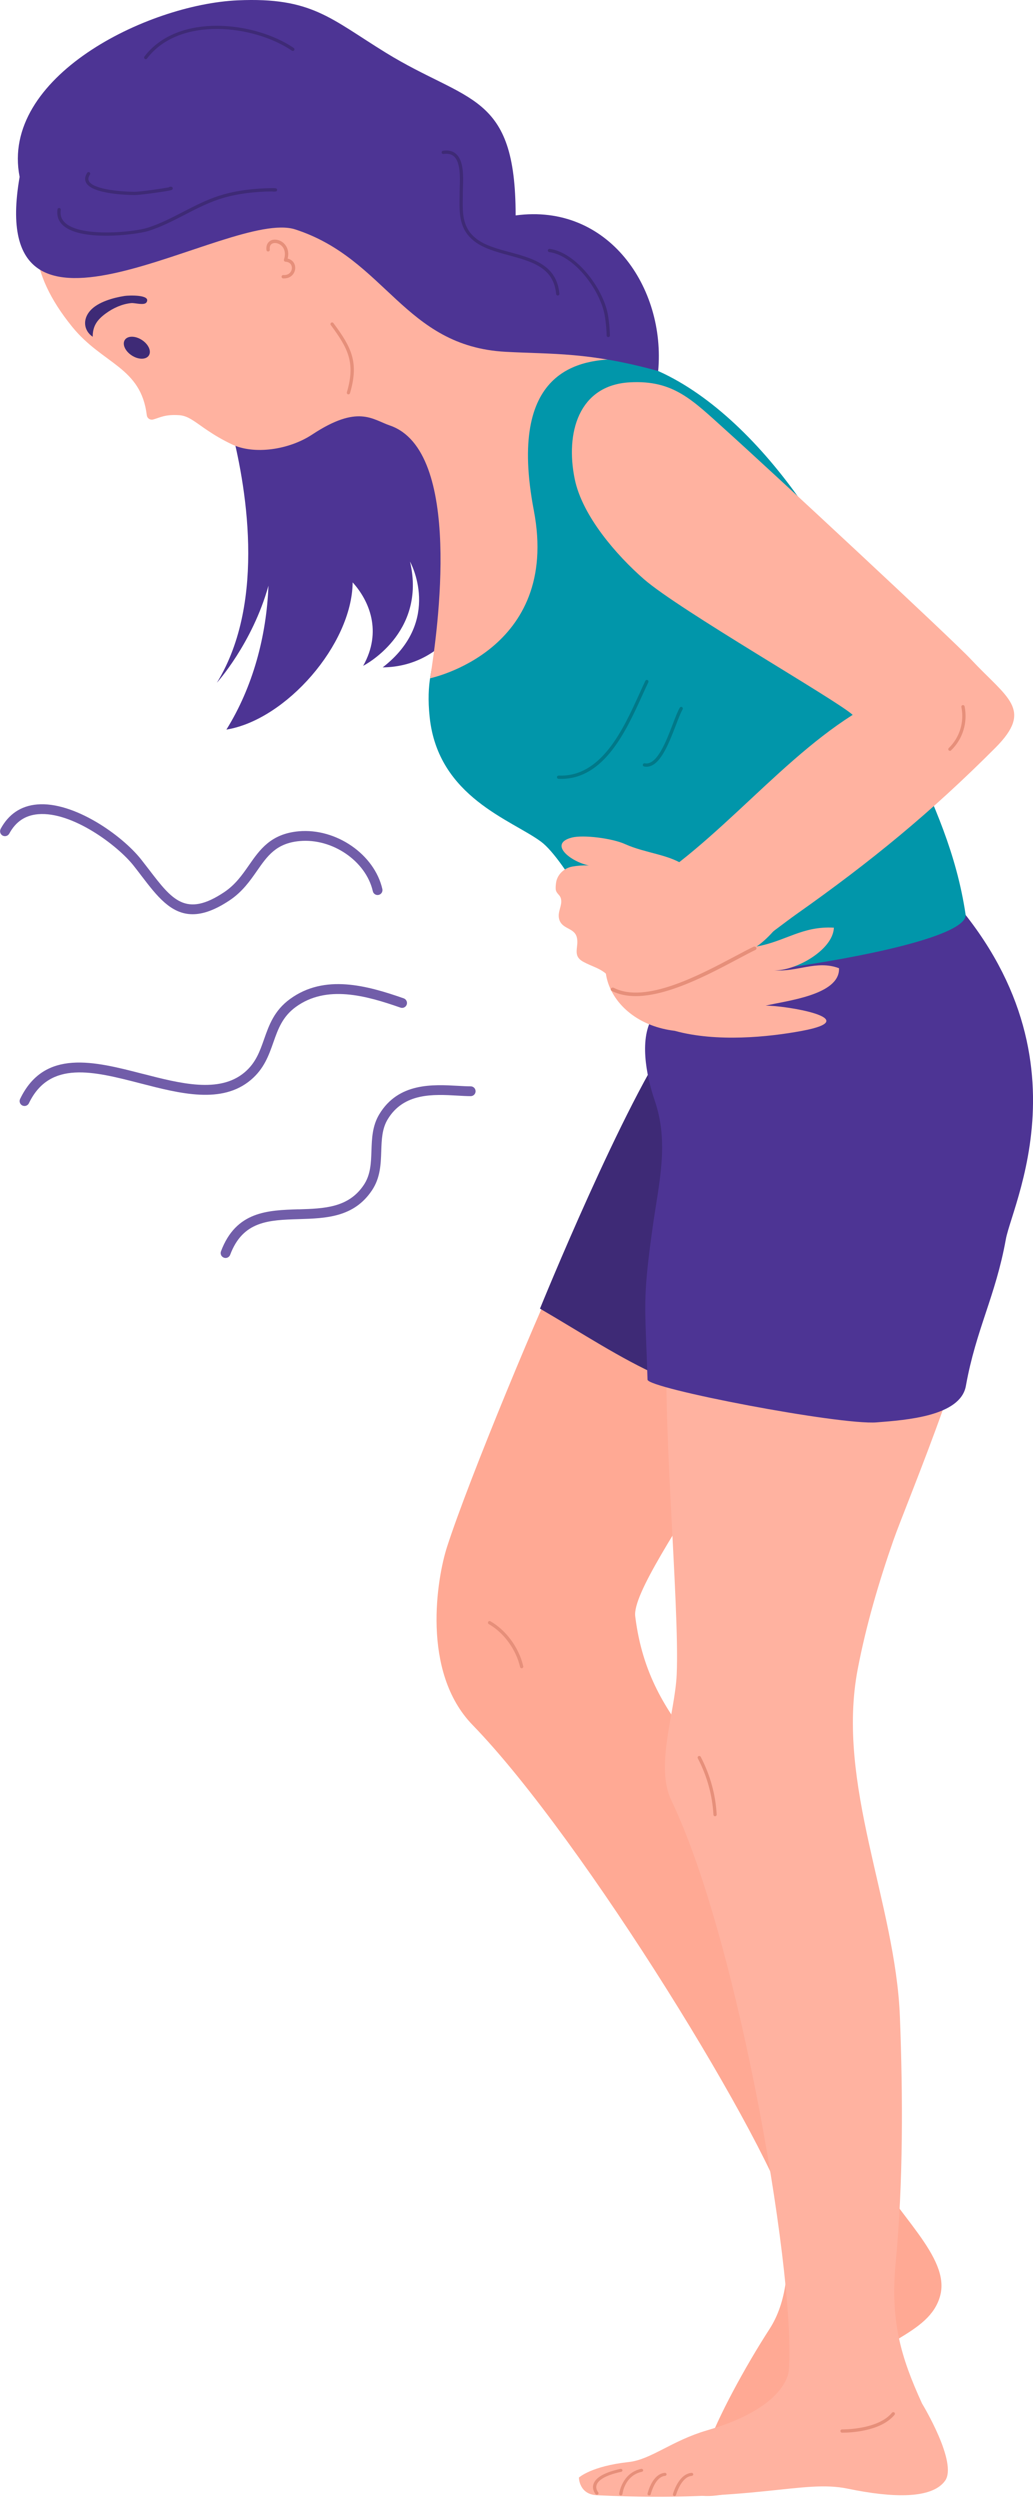
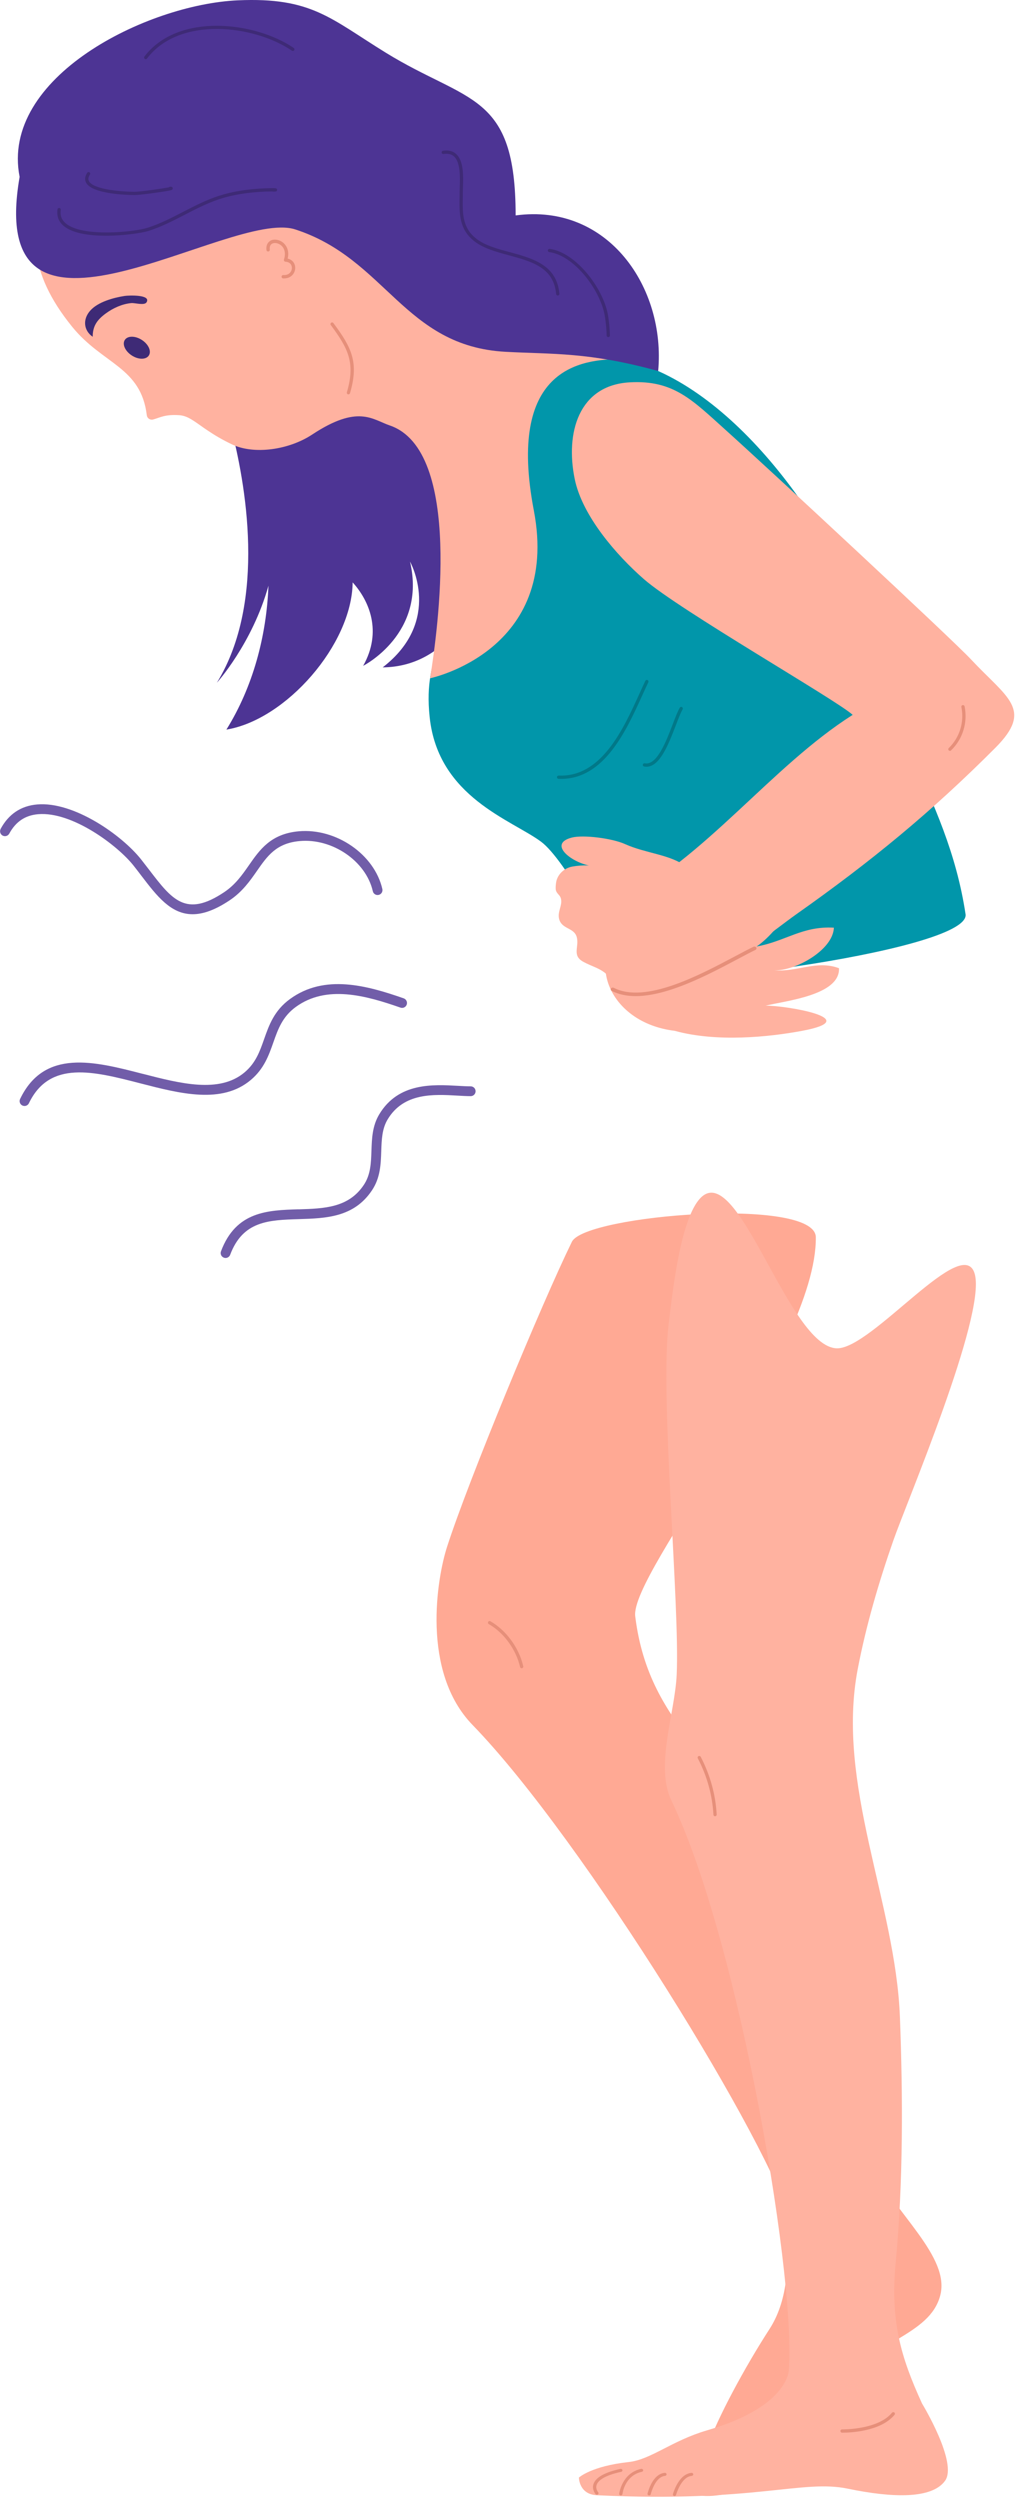
<svg xmlns="http://www.w3.org/2000/svg" width="217" height="525" viewBox="0 0 217 525" fill="none">
  <g clip-path="url(#clip0_30_149)">
    <path d="M163.12 458.791C163.12 458.791 169.099 477.561 161.651 489.063C156.575 496.903 150.665 507.776 148.548 513.954C146.431 520.131 142.084 520.592 142.084 520.592C142.084 520.592 139.898 522.012 145.802 523.781C151.699 525.549 164.247 519.907 162.554 520.138C160.86 520.368 165.331 509.501 172.343 502.738C184.094 491.411 195.191 490.377 197.483 482.138C199.775 473.899 187.986 464.857 182.263 453.641C176.54 442.426 163.12 458.791 163.12 458.791Z" fill="#FFA994" />
    <path d="M166.24 467.03C162.298 451.075 122.549 386.173 99.283 362.235C88.379 351.014 91.842 331.235 93.897 324.858C98.418 310.797 113.837 273.626 120.133 260.76C122.91 255.087 171.297 251.251 171.378 259.801C171.596 283.39 132.301 330.22 133.441 339.406C136.473 363.811 153.132 368.899 163.65 395.016C169.79 410.267 172.599 426.502 176.186 442.799C178.851 454.905 180.302 466.787 187.656 474.833C181.261 476.701 172.767 467.192 166.247 467.03H166.24Z" fill="#FFA994" />
-     <path d="M113.432 274.796C131.149 285.103 145.945 296.312 163.943 292.532C176.516 269.752 195.08 217.162 181.921 194.868C169.124 173.184 151.127 203.574 141.779 216.471C131.236 230.999 113.432 274.796 113.432 274.796Z" fill="#3E2A76" />
    <path d="M165.587 499.058C167.791 481.552 155.492 408.181 141.038 378.084C137.576 370.873 141.767 359.8 142.147 351.711C142.838 336.958 138.61 293.08 140.453 278.141C141.225 271.87 142.869 255.853 147.203 251.506C155.118 243.578 165.63 282.824 175.775 283.129C183.129 283.353 202.534 258.481 204.801 267.66C207.011 276.596 190.471 315.424 187.657 323.495C184.593 332.275 181.902 341.455 180.171 350.547C175.575 374.703 188.13 399.556 189.045 423.569C189.674 439.997 189.749 458.349 188.167 474.958C186.99 487.3 189.17 494.817 193.703 504.731C187.04 504.55 171.739 501.206 165.574 499.051L165.587 499.058Z" fill="#FFB2A0" />
-     <path d="M190.073 178.919C190.378 180.258 176.491 191.698 159.683 199.738C153.736 202.584 141.02 207.802 137.264 213.338C134.207 217.841 135.701 225.731 137.545 231.13C140.59 240.048 138.417 248.33 137.103 257.69C134.898 273.408 135.552 273.931 136.025 289.711C136.081 291.561 176.373 299.289 184.151 298.679C190.39 298.187 201.762 297.383 202.901 291.025C205.037 279.125 209.141 272.175 211.29 260.256C212.765 252.048 232.108 215.132 190.073 178.919Z" fill="#4D3494" />
    <path d="M146.736 368.762C146.568 368.849 146.5 369.054 146.587 369.223C148.536 372.978 149.638 376.963 149.869 381.067C149.881 381.254 150.043 381.403 150.23 381.391C150.267 381.391 150.305 381.378 150.336 381.366C150.466 381.31 150.56 381.179 150.554 381.03C150.323 376.826 149.19 372.741 147.197 368.905C147.11 368.737 146.904 368.675 146.736 368.762Z" fill="#E68F7A" />
    <path d="M89.668 76.248C79.076 71.279 35.951 82.419 39.544 65.998C35.646 81.871 37.857 74.778 46.351 86.255C47.073 87.233 47.758 88.254 48.406 89.307C51.551 101.214 56.14 126.148 45.554 143.373C45.554 143.373 52.995 135.159 56.395 122.991C55.984 133.565 53.139 144.239 47.559 153.206C60.057 151.17 73.944 135.34 74.081 122.294C77.562 126.13 80.346 132.606 76.286 139.817C76.286 139.817 89.675 133.067 86.131 117.928C86.131 117.928 93.106 130.321 80.39 140.141C108.083 139.861 111.029 86.268 89.675 76.248H89.668Z" fill="#4D3494" />
    <path d="M129.617 204.663C128.334 197.963 118.601 180.451 113.706 176.783C107.572 172.181 92.035 167.436 90.26 150.61C89.475 143.205 90.951 140.017 91.667 136.093C91.891 125.669 102.453 69.28 130.831 75.432C154.003 80.458 175.058 110.816 182.749 132.812C187.202 145.534 185.402 145.242 190.988 157.528C196.232 169.055 200.89 179.119 202.833 191.972C204.047 199.98 130.302 209.066 129.617 204.657V204.663Z" fill="#0196AA" />
    <path d="M130.832 75.433C121.515 75.258 106.501 77.668 112.143 107.198C117.785 136.729 90.347 142.427 90.347 142.427C91.966 132.376 97.247 94.607 81.891 89.344C78.198 88.08 75.215 84.886 65.556 91.263C60.699 94.463 53.394 95.528 48.736 93.318C46.55 92.278 44.912 91.269 43.592 90.378C43.374 90.229 43.162 90.086 42.957 89.949C40.734 88.404 39.426 87.302 37.651 87.184C34.618 86.984 33.653 87.688 32.158 88.093C31.542 88.261 30.913 87.838 30.838 87.202C29.611 77.02 21.578 76.528 15.17 68.632C5.561 56.794 6.881 48.63 7.953 38.529C9.435 24.592 26.143 10.3 38.99 6.707C45.143 4.988 54.054 4.714 59.964 6.863C68.252 9.883 72.269 17.972 75.993 25.439C80.315 34.089 81.822 44.601 85.496 53.556C87.271 57.89 90.995 63.146 95.628 66.384C97.745 67.866 100.056 68.925 102.453 69.28L130.832 75.433Z" fill="#FFB2A0" />
    <path d="M141.773 216.471C150.529 218.875 161.427 217.785 168.451 216.471C182.114 213.93 164.677 211.072 160.816 211.184C164.902 210.162 176.497 209.01 176.248 203.312C171.528 201.544 167.399 204.184 162.647 203.736C166.882 203.972 174.996 199.576 175.171 194.799C168.526 194.42 165.014 197.664 158.923 198.76C163.818 195.547 173.309 182.507 161.688 183.098C157.391 183.316 153.051 186.797 149.14 188.385C146.095 189.618 142.751 190.042 139.749 191.1C137.115 192.028 134.456 193.193 132.146 194.575C122.599 200.304 127.332 214.752 141.779 216.465L141.773 216.471Z" fill="#FFB2A0" />
    <path d="M160.984 195.478C160.511 195.876 141.991 207.167 138.236 208.225C134.611 209.24 131.379 208.966 128.471 207.901C128.938 206.843 128.428 205.572 127.643 204.788C126.155 203.299 124.255 202.932 122.499 201.948C120.064 200.591 121.758 198.753 121.135 196.705C120.538 194.743 117.953 195.142 117.436 192.912C117.094 191.424 118.146 190.16 117.853 188.777C117.679 187.949 117.081 187.799 116.801 187.046C116.639 186.616 116.776 185.396 116.882 184.985C116.907 184.897 116.932 184.81 116.957 184.729C117.442 183.291 118.719 182.245 120.22 181.971C121.254 181.778 122.412 181.69 123.695 181.728C119.865 180.956 115.107 177.169 120.139 175.874C122.524 175.264 128.565 176.011 131.323 177.256C135.527 179.168 141.069 179.498 143.99 181.915C149.414 186.411 152.017 196.094 160.991 195.478H160.984Z" fill="#FFB2A0" />
    <path d="M56.812 50.541C57.578 50.124 58.675 50.299 59.478 50.959C59.932 51.332 60.885 52.385 60.431 54.303C61.589 54.564 62.068 55.523 62.012 56.383C61.944 57.435 61.122 58.463 59.671 58.463C59.609 58.463 59.54 58.463 59.478 58.463C59.285 58.45 59.135 58.282 59.148 58.089C59.16 57.896 59.303 57.747 59.521 57.759C60.68 57.834 61.265 57.08 61.315 56.345C61.352 55.748 61.022 55.025 59.964 54.957C59.858 54.95 59.758 54.894 59.696 54.801C59.633 54.714 59.621 54.596 59.652 54.496C60.051 53.257 59.827 52.167 59.036 51.513C58.456 51.033 57.672 50.89 57.161 51.17C56.769 51.382 56.607 51.812 56.675 52.416C56.7 52.609 56.563 52.783 56.364 52.808C56.171 52.833 55.997 52.696 55.972 52.497C55.866 51.613 56.171 50.896 56.819 50.548L56.812 50.541Z" fill="#E68F7A" />
    <path d="M27.687 74.648C29.082 75.551 30.683 75.551 31.268 74.648C31.853 73.745 31.193 72.287 29.798 71.385C28.403 70.481 26.803 70.481 26.217 71.385C25.632 72.287 26.292 73.745 27.687 74.648Z" fill="#3E2A76" />
    <path d="M19.473 70.712C19.473 68.489 20.37 67.181 22.207 65.83C23.758 64.69 25.638 63.831 27.575 63.644C28.335 63.569 30.34 64.211 30.788 63.476C31.797 61.813 27.002 62.019 26.192 62.143C23.839 62.504 20.582 63.401 18.962 65.219C17.331 67.044 17.555 69.398 19.479 70.725L19.473 70.712Z" fill="#3E2A76" />
    <path d="M103.014 340.446C102.845 340.346 102.64 340.408 102.546 340.577C102.453 340.738 102.509 340.95 102.677 341.044C105.822 342.825 108.406 346.362 109.253 350.048C109.278 350.167 109.359 350.254 109.465 350.291C109.527 350.316 109.596 350.322 109.664 350.304C109.851 350.26 109.963 350.079 109.92 349.893C109.035 346.019 106.32 342.314 103.014 340.439V340.446Z" fill="#E68F7A" />
    <path d="M0.124 174.068C1.812 170.948 4.396 169.217 7.803 168.924C15.469 168.252 25.588 175.338 29.661 180.488C30.24 181.223 30.794 181.946 31.336 182.649C36.144 188.927 39.039 192.725 47.092 187.345C49.452 185.769 50.903 183.683 52.304 181.672C54.558 178.433 56.887 175.089 62.747 174.56C70.612 173.856 78.658 179.405 80.321 186.685C80.445 187.239 80.103 187.793 79.549 187.918C78.995 188.049 78.44 187.7 78.316 187.146C76.871 180.812 69.815 175.986 62.934 176.615C58.033 177.057 56.165 179.741 53.998 182.849C52.559 184.916 50.928 187.264 48.237 189.057C45.142 191.125 42.62 191.978 40.465 191.978C35.882 191.978 32.943 188.136 29.705 183.901C29.175 183.204 28.627 182.487 28.054 181.765C24.729 177.555 15.176 170.356 7.996 170.973C5.281 171.21 3.307 172.542 1.949 175.046C1.675 175.544 1.052 175.731 0.554 175.463C0.056 175.195 -0.131 174.566 0.137 174.068H0.124Z" fill="#715DA9" />
    <path d="M29.966 225.482C37.893 227.524 46.089 229.642 51.376 225.183C53.724 223.202 54.577 220.774 55.48 218.202C56.52 215.256 57.591 212.205 60.916 209.782C68.183 204.483 77.058 206.93 84.804 209.639C85.34 209.826 85.626 210.418 85.44 210.953C85.253 211.489 84.667 211.775 84.126 211.588C76.871 209.054 68.594 206.737 62.13 211.451C59.322 213.5 58.4 216.122 57.423 218.893C56.464 221.614 55.473 224.423 52.702 226.764C46.606 231.908 37.887 229.66 29.449 227.481C19.678 224.959 10.449 222.58 6.078 231.659C5.903 232.027 5.53 232.245 5.15 232.245C5 232.245 4.851 232.213 4.701 232.145C4.191 231.896 3.973 231.286 4.222 230.769C9.322 220.163 19.815 222.866 29.966 225.488V225.482Z" fill="#715DA9" />
    <path d="M62.71 253.947C68.121 253.779 73.234 253.623 76.441 248.791C77.861 246.649 77.942 244.22 78.029 241.648C78.116 239.082 78.204 236.429 79.667 233.994C83.69 227.3 90.932 227.717 96.219 228.01C97.178 228.066 98.088 228.116 98.879 228.116C99.445 228.116 99.906 228.577 99.906 229.15C99.906 229.716 99.445 230.177 98.879 230.177C98.032 230.177 97.097 230.121 96.107 230.065C91.076 229.779 84.817 229.424 81.436 235.053C80.246 237.027 80.171 239.306 80.09 241.71C79.997 244.457 79.904 247.296 78.16 249.924C74.361 255.647 68.47 255.828 62.778 256.002C56.47 256.195 51.021 256.363 48.349 263.494C48.194 263.905 47.801 264.16 47.384 264.16C47.266 264.16 47.141 264.141 47.023 264.091C46.487 263.892 46.22 263.301 46.419 262.765C49.576 254.339 56.258 254.134 62.71 253.935V253.947Z" fill="#715DA9" />
    <path d="M129.704 189.462C148.218 180.215 161.881 161.053 179.119 150.111C175.824 147.06 142.744 128.135 135.272 121.621C129.561 116.639 122.331 108.369 120.737 100.622C118.732 90.907 121.546 80.881 132.301 80.284C141.499 79.773 145.441 84.008 152.397 90.26C161.302 98.256 199.974 134.182 203.991 138.479C211.57 146.593 217.174 148.922 209.104 157.018C195.603 170.562 182.949 180.931 167.287 191.978C162.697 195.216 149.794 205.741 144.158 206.351C127.848 208.107 129.025 194.413 129.71 189.462H129.704Z" fill="#FFB2A0" />
    <path d="M4.122 37.146C-3.375 80.24 48.125 43.679 62.019 48.175C81.118 54.359 84.848 72.717 106.214 73.876C116.023 74.411 123.645 73.876 138.261 77.911C139.867 60.462 127.805 42.602 108.319 45.236C108.319 19.323 98.324 21.721 81.012 11.047C69.386 3.88 65.444 -0.617 49.962 0.068C30.851 0.915 -9.05991e-05 16.204 4.122 37.146Z" fill="#4D3494" />
    <path d="M55.791 39.538C51.899 39.706 48.767 40.217 45.933 41.138C43.312 41.992 40.858 43.262 38.485 44.483C36.1 45.715 33.64 46.986 31.031 47.82C28.21 48.723 17.318 49.869 13.819 46.911C12.934 46.164 12.592 45.23 12.76 44.059C12.785 43.872 12.654 43.698 12.467 43.673C12.28 43.648 12.106 43.779 12.081 43.966C11.876 45.373 12.312 46.544 13.377 47.441C15.232 49.01 18.776 49.502 22.257 49.502C26.161 49.502 29.979 48.885 31.243 48.48C33.908 47.627 36.399 46.338 38.803 45.099C41.151 43.885 43.579 42.633 46.151 41.792C48.922 40.889 51.999 40.391 55.829 40.223C56.003 40.217 56.719 40.204 57.248 40.204C57.298 40.229 57.354 40.242 57.417 40.242C58.014 40.217 58.077 40.217 58.176 40.03C58.232 39.924 58.226 39.787 58.164 39.687C58.071 39.544 58.008 39.444 55.804 39.544L55.791 39.538Z" fill="#3E2A76" />
    <path d="M28.204 40.958C28.204 40.958 28.222 40.958 28.235 40.958C29.213 40.958 31.84 40.596 32.631 40.484C36.094 39.998 36.15 39.899 36.243 39.737C36.306 39.631 36.306 39.494 36.243 39.382C36.131 39.195 35.932 39.201 35.758 39.208C35.658 39.208 35.565 39.257 35.508 39.332C34.238 39.581 29.493 40.285 28.216 40.273C25.109 40.248 19.604 39.743 18.688 38.049C18.477 37.651 18.539 37.196 18.894 36.654C19 36.492 18.95 36.281 18.794 36.181C18.632 36.081 18.421 36.125 18.321 36.281C17.829 37.04 17.748 37.744 18.09 38.373C19.38 40.764 26.753 40.945 28.222 40.958H28.204Z" fill="#3E2A76" />
    <path d="M30.34 11.876C30.228 12.025 30.253 12.243 30.402 12.355C30.465 12.405 30.539 12.424 30.608 12.424C30.714 12.424 30.814 12.38 30.882 12.287C37.745 3.276 53.494 5.293 61.315 10.643C61.471 10.749 61.683 10.711 61.795 10.556C61.901 10.4 61.863 10.188 61.708 10.076C53.662 4.577 37.446 2.541 30.34 11.87V11.876Z" fill="#3E2A76" />
    <path d="M107.055 52.945C104.396 52.223 101.88 51.538 100.081 50.143C97.129 47.851 97.172 44.912 97.216 41.512C97.216 41.145 97.228 40.771 97.228 40.397C97.228 40.086 97.241 39.718 97.254 39.32C97.328 36.978 97.434 33.765 95.802 32.32C95.118 31.71 94.19 31.486 93.056 31.66C92.869 31.691 92.739 31.866 92.77 32.053C92.801 32.239 92.975 32.37 93.162 32.339C94.102 32.196 94.819 32.358 95.354 32.831C96.743 34.064 96.643 37.215 96.575 39.295C96.562 39.7 96.55 40.067 96.55 40.391C96.55 40.765 96.55 41.132 96.537 41.499C96.494 44.931 96.45 48.175 99.67 50.679C101.575 52.161 104.272 52.896 106.881 53.605C111.738 54.926 116.334 56.177 116.826 61.745C116.845 61.925 116.994 62.056 117.169 62.056C117.181 62.056 117.187 62.056 117.2 62.056C117.387 62.037 117.53 61.876 117.511 61.682C116.969 55.636 111.931 54.266 107.062 52.939L107.055 52.945Z" fill="#3E2A76" />
    <path d="M127.687 65.992C126.616 60.362 120.924 52.989 115.469 52.26C115.282 52.236 115.108 52.366 115.083 52.553C115.058 52.74 115.188 52.914 115.375 52.939C120.563 53.63 125.981 60.711 127.008 66.116C127.295 67.617 127.438 69.703 127.438 70.451C127.438 70.637 127.593 70.793 127.78 70.793C127.967 70.793 128.123 70.637 128.123 70.451C128.123 69.678 127.973 67.53 127.681 65.986L127.687 65.992Z" fill="#3E2A76" />
    <path d="M128.957 207.435C135.545 210.816 146.848 204.825 154.321 200.858C155.753 200.099 157.111 199.376 158.263 198.816C158.475 198.71 158.743 198.772 158.861 198.953C158.979 199.133 158.911 199.364 158.699 199.463C157.559 200.018 156.208 200.734 154.782 201.494C148.754 204.688 140.297 209.172 133.534 209.172C131.709 209.172 130.003 208.842 128.502 208.076C128.297 207.97 128.228 207.74 128.353 207.565C128.477 207.391 128.745 207.329 128.951 207.435H128.957Z" fill="#E68F7A" />
    <path d="M136.031 142.8C135.863 142.719 135.657 142.788 135.57 142.962C135.166 143.803 134.742 144.731 134.3 145.715C130.937 153.113 126.335 163.245 117.355 162.859C117.175 162.859 117.006 162.996 117 163.189C116.994 163.376 117.137 163.538 117.33 163.544C117.511 163.55 117.691 163.556 117.872 163.556C126.952 163.556 131.554 153.431 134.929 146.001C135.371 145.024 135.794 144.102 136.193 143.267C136.274 143.099 136.205 142.894 136.031 142.807V142.8Z" fill="#017888" />
    <path d="M143.267 148.48C143.105 148.386 142.894 148.442 142.8 148.604C142.352 149.383 141.872 150.622 141.324 152.067C139.917 155.741 137.993 160.766 135.439 160.287C135.253 160.25 135.072 160.374 135.041 160.561C135.003 160.748 135.128 160.928 135.315 160.96C135.483 160.991 135.645 161.009 135.801 161.009C138.634 161.009 140.471 156.208 141.966 152.316C142.507 150.902 142.975 149.682 143.398 148.953C143.491 148.791 143.435 148.579 143.273 148.486L143.267 148.48Z" fill="#017888" />
    <path d="M202.627 148.33C202.59 148.144 202.409 148.025 202.223 148.063C202.036 148.1 201.917 148.281 201.955 148.467C202.59 151.637 201.6 154.857 199.308 157.08C199.171 157.211 199.171 157.429 199.302 157.566C199.37 157.634 199.458 157.671 199.551 157.671C199.644 157.671 199.725 157.64 199.788 157.572C202.254 155.187 203.312 151.73 202.634 148.33H202.627Z" fill="#E68F7A" />
    <path d="M69.554 67.779C69.405 67.891 69.367 68.109 69.486 68.258C73.153 73.197 74.686 76.198 72.867 82.376C72.811 82.556 72.917 82.75 73.097 82.799C73.129 82.812 73.16 82.812 73.197 82.812C73.347 82.812 73.484 82.712 73.527 82.563C75.433 76.086 73.851 72.96 70.04 67.841C69.928 67.692 69.71 67.654 69.56 67.773L69.554 67.779Z" fill="#E68F7A" />
    <path d="M165.755 497.258C165.755 497.258 166.241 505.179 148.561 510.329C141.101 512.503 136.773 516.482 132.083 516.993C124.187 517.852 121.609 520.256 121.609 520.256C121.609 520.256 121.609 523.787 125.383 523.967C158.687 525.555 168.489 520.598 178.098 522.591C187.713 524.584 195.771 524.721 198.517 520.947C201.264 517.173 193.716 504.743 193.716 504.743C193.716 504.743 176.939 494.194 165.755 497.271V497.258Z" fill="#FFB2A0" />
    <path d="M187.868 506.593C187.719 506.474 187.507 506.493 187.382 506.636C184.4 510.261 176.958 510.142 176.889 510.142C176.69 510.148 176.541 510.292 176.541 510.478C176.541 510.665 176.684 510.827 176.877 510.827C176.902 510.827 176.97 510.827 177.076 510.827C178.346 510.827 184.966 510.653 187.918 507.072C188.036 506.923 188.018 506.711 187.874 506.586L187.868 506.593Z" fill="#E68F7A" />
    <path d="M134.686 518.425C130.607 519.309 130.078 523.612 130.072 523.656C130.053 523.83 130.19 523.986 130.377 524.005C130.389 524.005 130.402 524.005 130.414 524.005C130.588 524.005 130.738 523.886 130.757 523.718C130.775 523.562 131.242 519.826 134.842 519.041C135.029 519.004 135.141 518.83 135.097 518.661C135.053 518.493 134.867 518.387 134.686 518.425Z" fill="#E68F7A" />
    <path d="M139.643 519.265C137.009 519.496 136.069 523.456 136.031 523.625C135.994 523.799 136.112 523.967 136.293 523.998C136.318 523.998 136.343 524.004 136.368 524.004C136.523 524.004 136.667 523.905 136.704 523.755C136.71 523.718 137.576 520.087 139.712 519.901C139.899 519.882 140.042 519.726 140.023 519.552C140.004 519.378 139.842 519.247 139.649 519.265H139.643Z" fill="#E68F7A" />
    <path d="M145.267 519.266C142.539 519.496 141.412 523.556 141.362 523.731C141.318 523.899 141.43 524.073 141.611 524.117C141.636 524.123 141.667 524.129 141.692 524.129C141.848 524.129 141.985 524.036 142.022 523.886C142.035 523.849 143.074 520.088 145.323 519.901C145.509 519.882 145.653 519.733 145.634 519.558C145.615 519.384 145.453 519.253 145.26 519.272L145.267 519.266Z" fill="#E68F7A" />
    <path d="M130.495 519.048C130.682 519.01 130.794 518.836 130.751 518.668C130.707 518.5 130.52 518.394 130.34 518.431C127.095 519.135 125.202 520.187 124.697 521.545C124.255 522.747 125.084 523.7 125.115 523.737C125.183 523.812 125.283 523.855 125.383 523.855C125.457 523.855 125.538 523.83 125.6 523.787C125.75 523.675 125.769 523.476 125.65 523.339C125.65 523.332 125.028 522.622 125.351 521.751C125.638 520.966 126.765 519.857 130.501 519.048H130.495Z" fill="#E68F7A" />
  </g>
  <defs>
    <clipPath id="clip0_30_149">
      <rect width="217" height="524.279" fill="white" />
    </clipPath>
  </defs>
</svg>